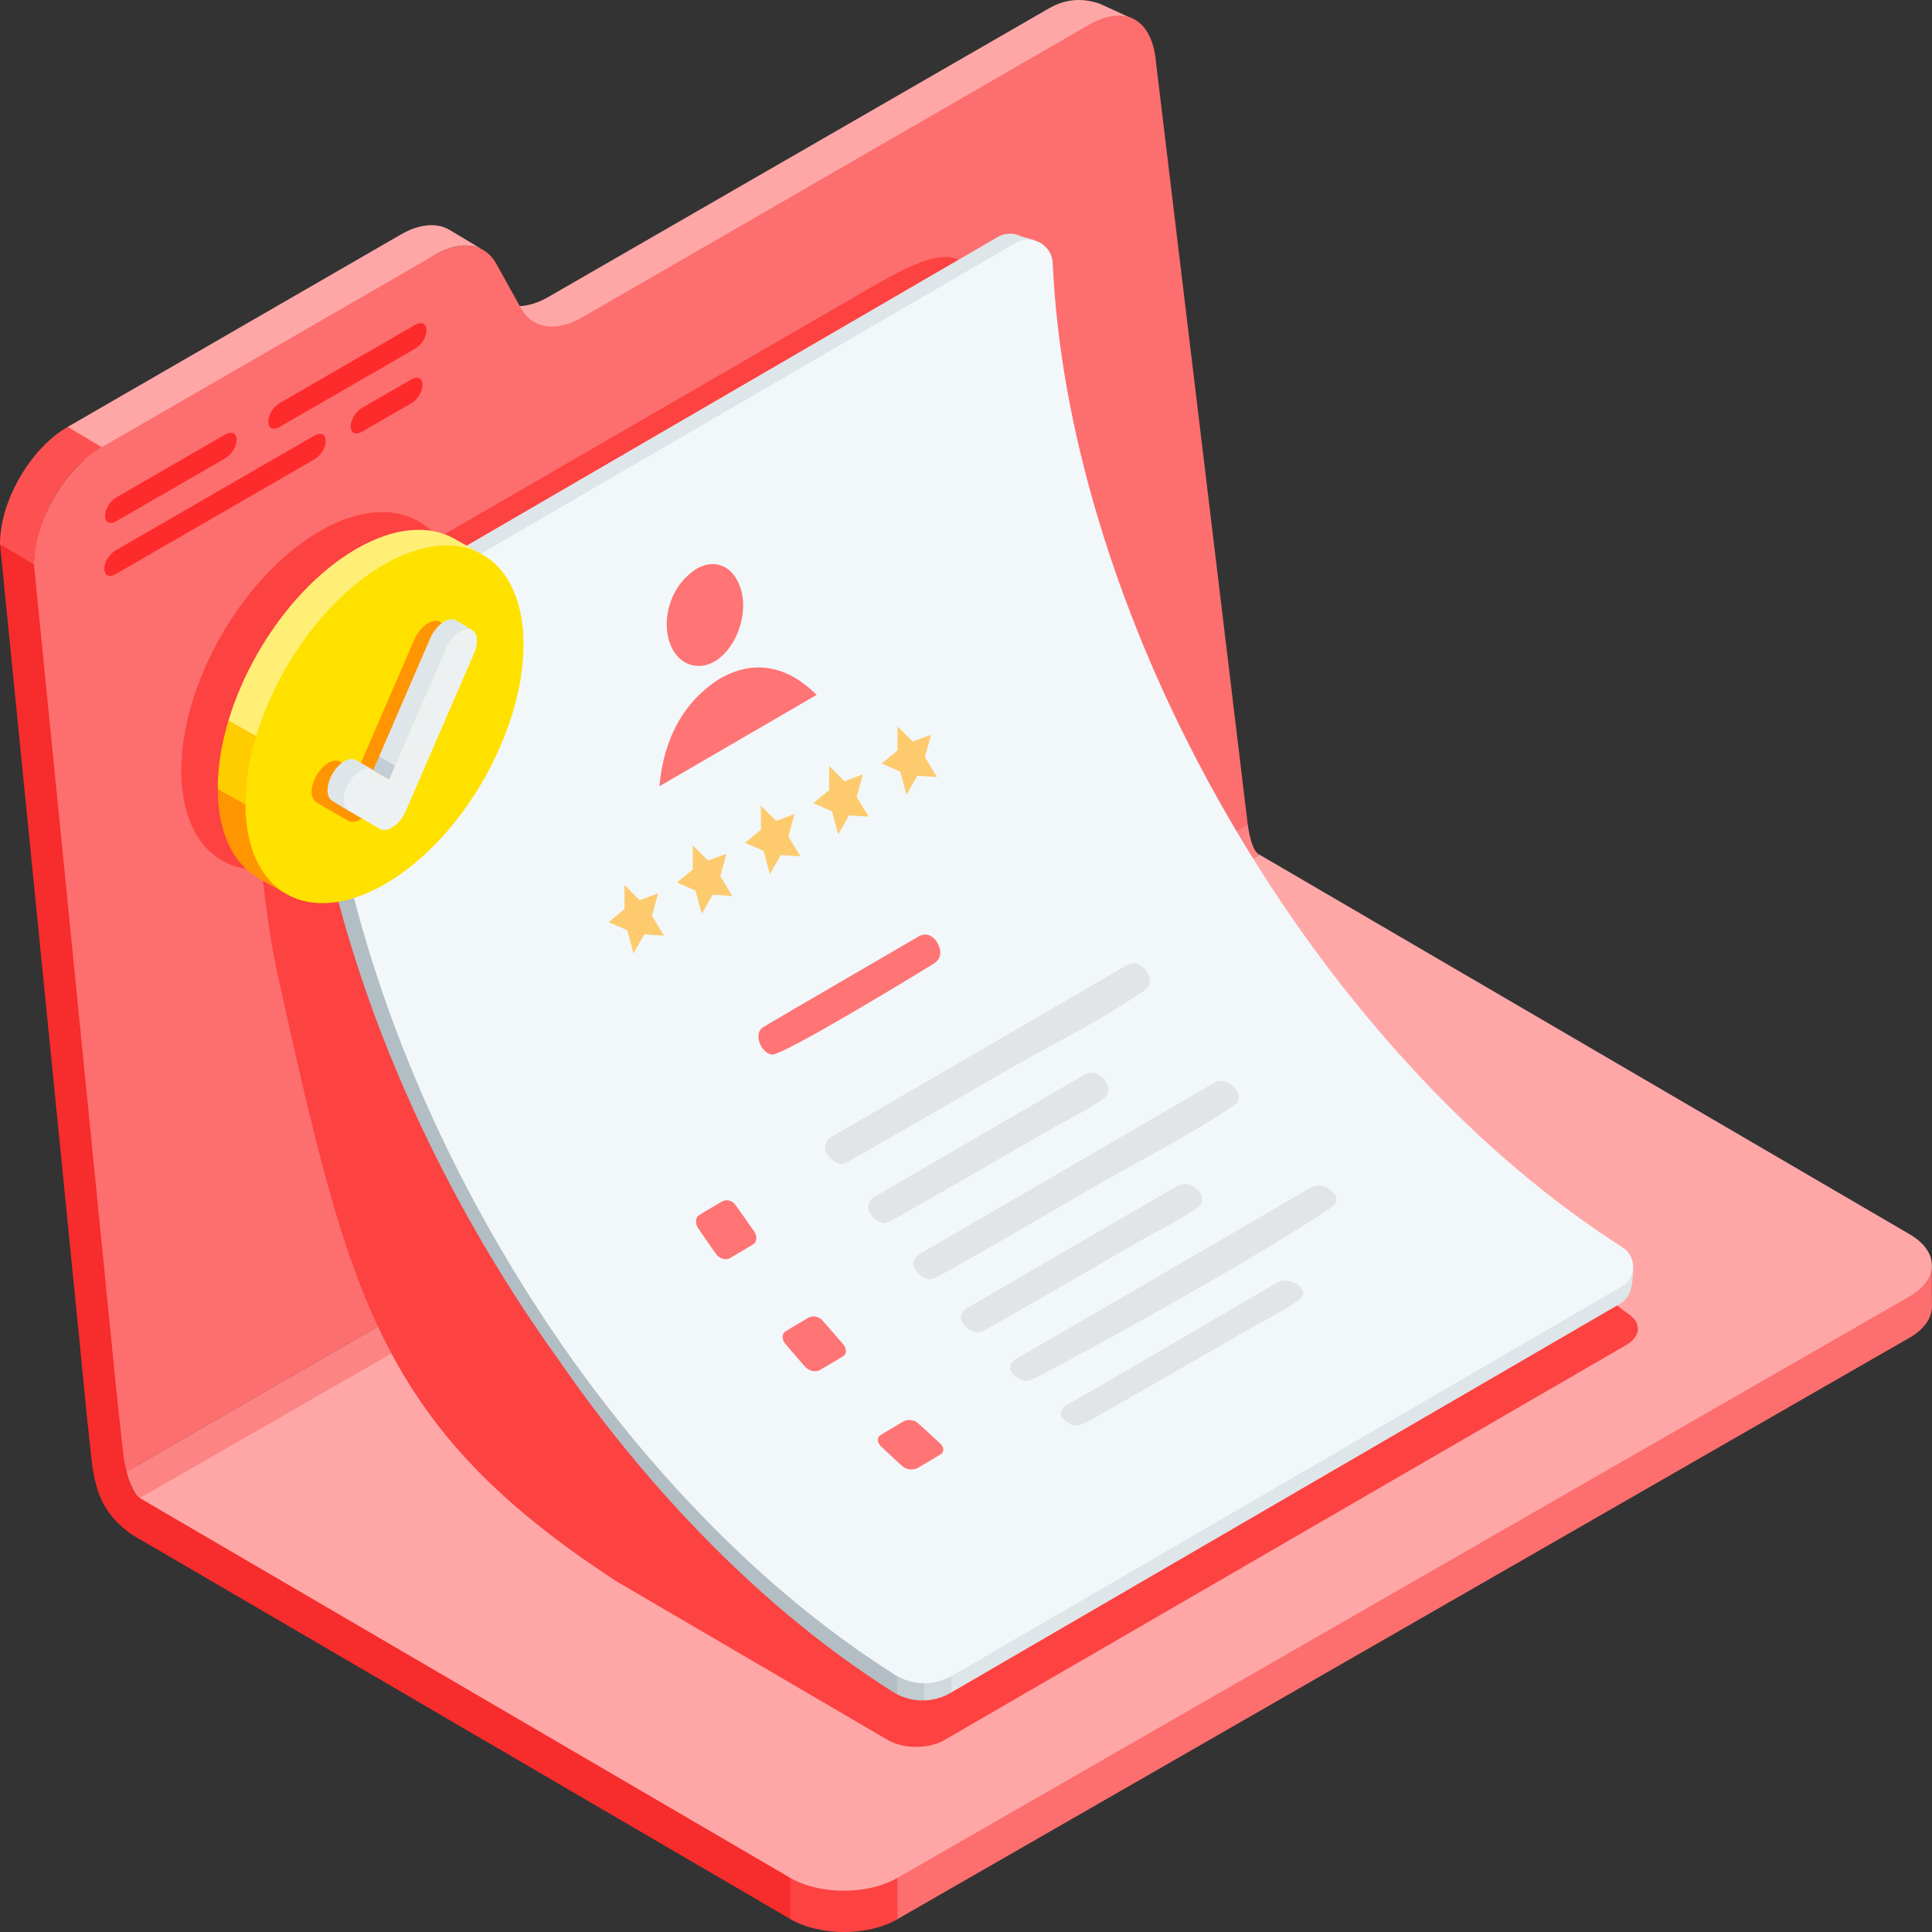
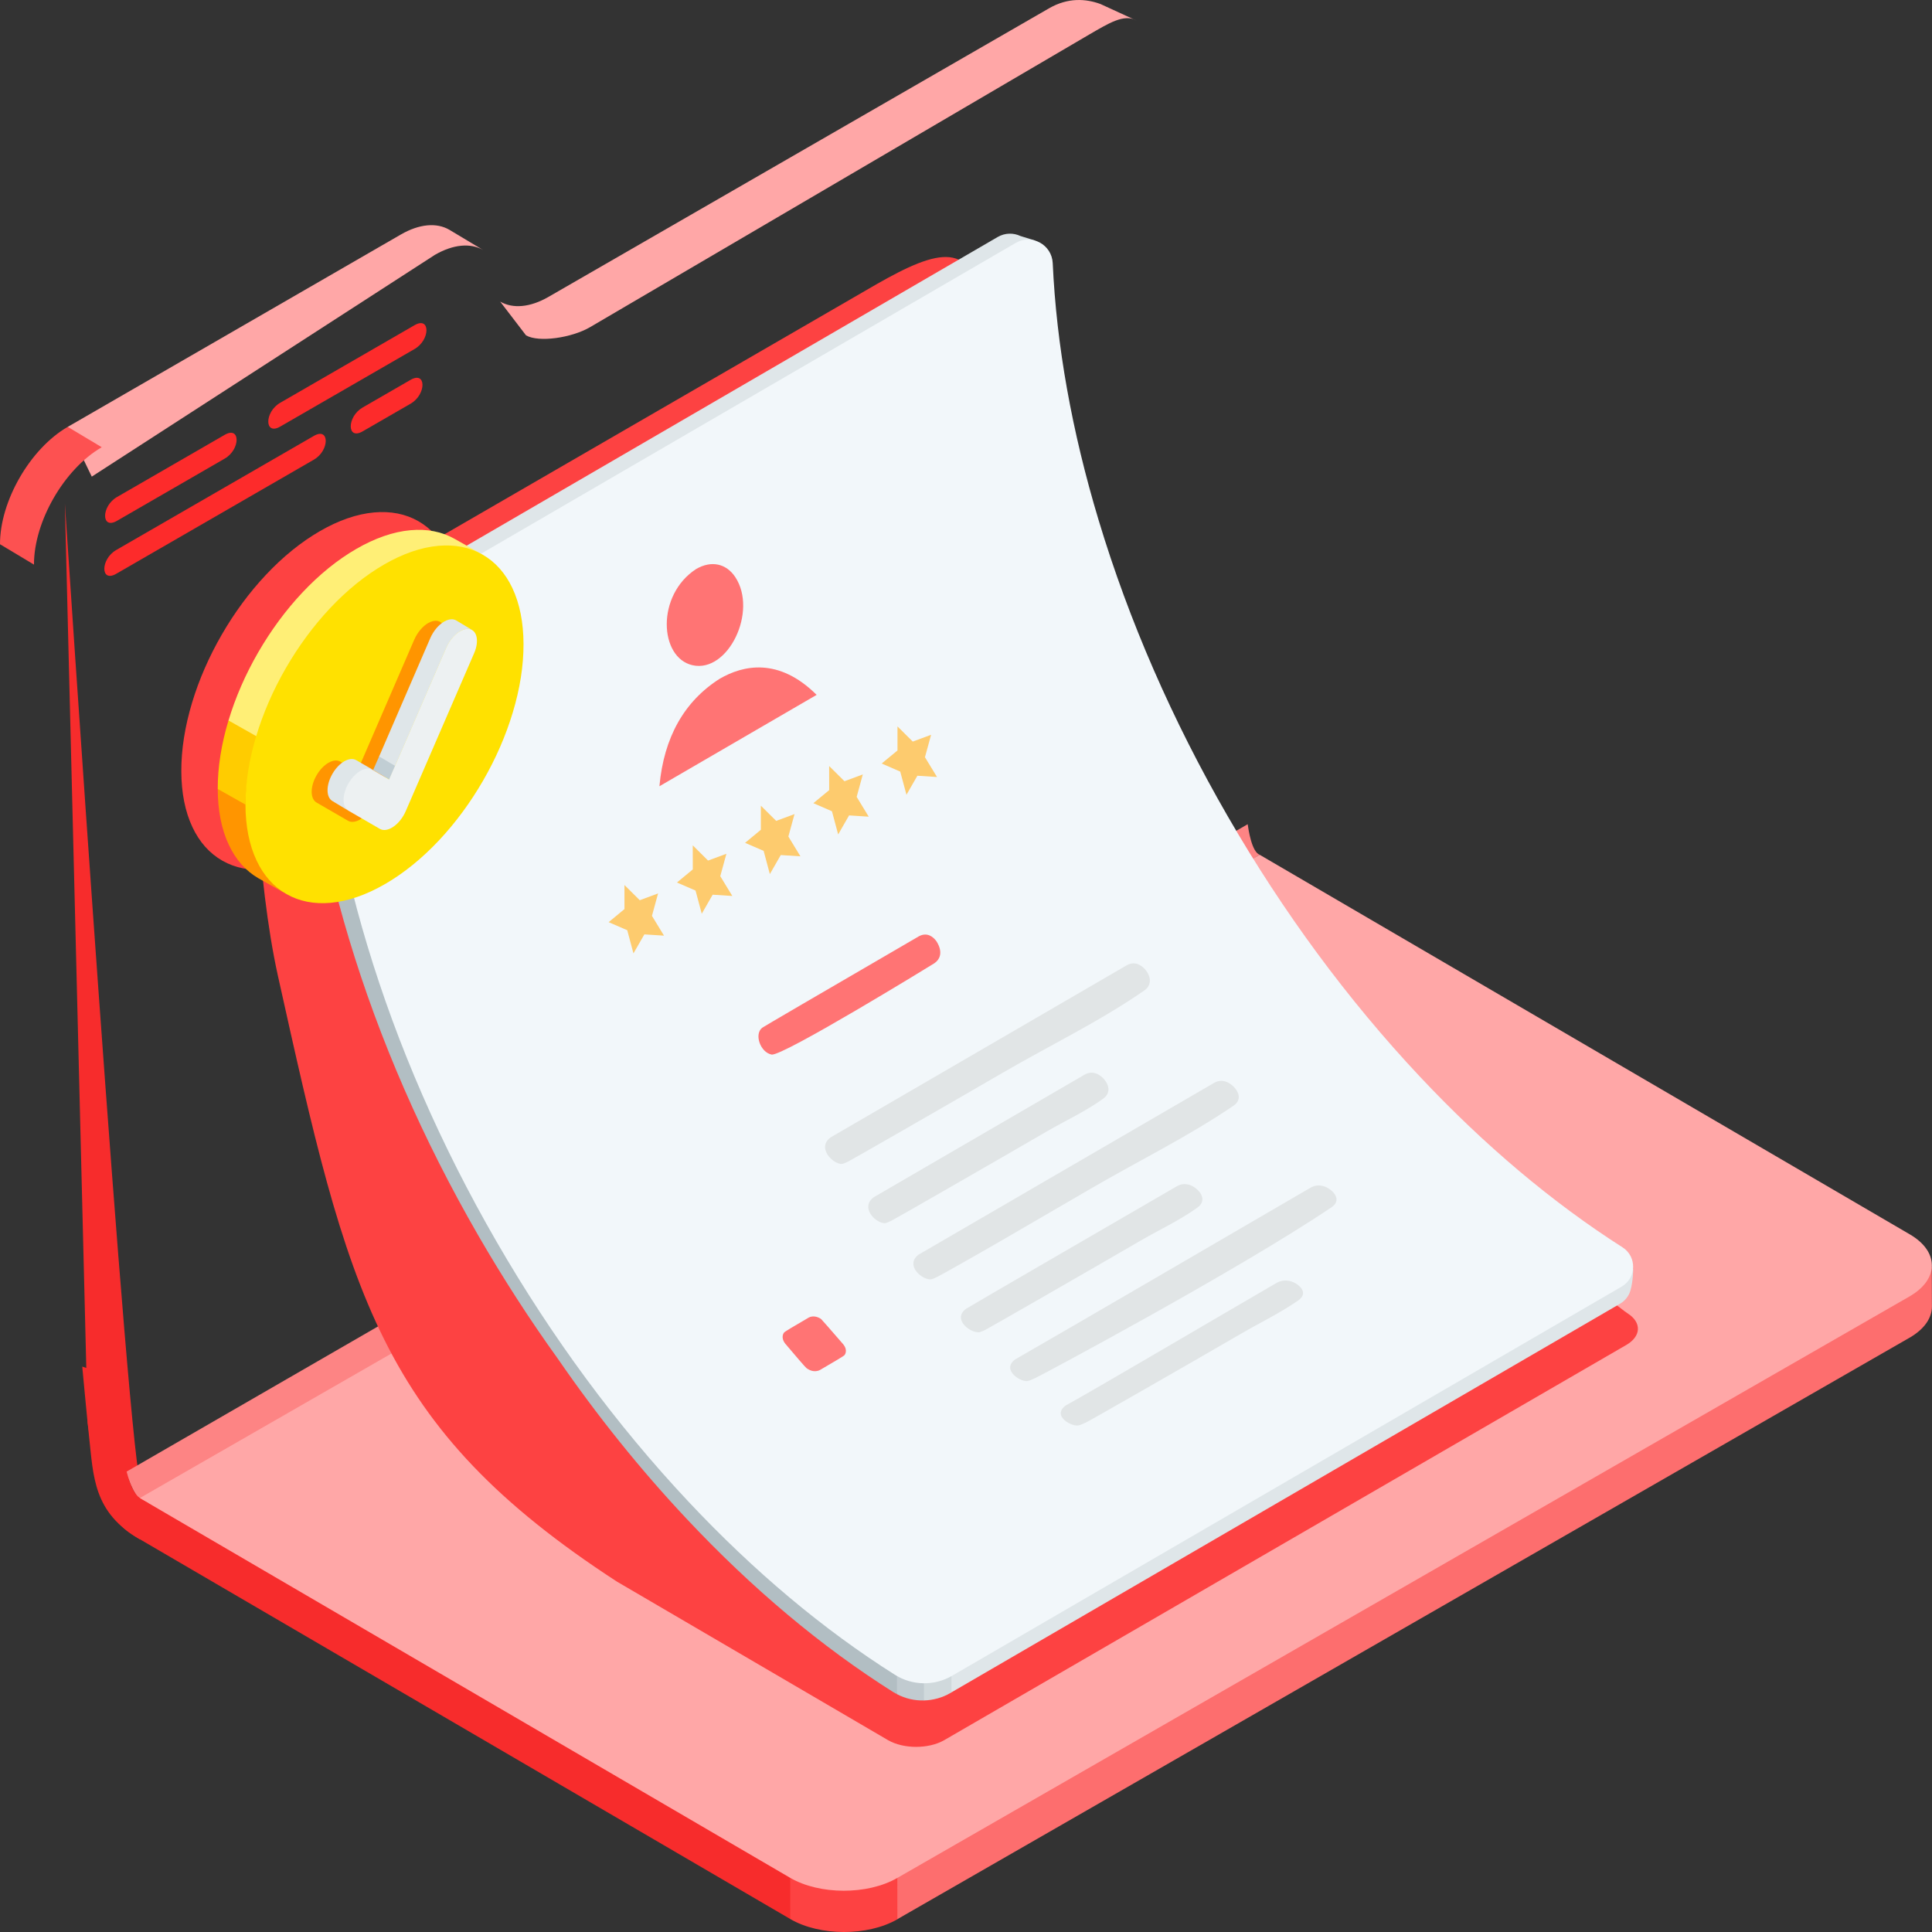
<svg xmlns="http://www.w3.org/2000/svg" width="80" height="80" viewBox="0 0 80 80" fill="none">
  <rect x="0" y="0" width="80" height="80" fill="#333333" stroke="none" />
  <g clip-path="url(#clip0_647_51735)">
    <path d="M45.565 0.165C44.958 -0.056 44.221 -0.107 43.439 0.344L22.714 12.292C21.95 12.733 21.233 12.791 20.711 12.488L21.781 13.886C22.303 14.189 23.662 13.993 24.426 13.551L45.104 1.429C45.886 0.978 46.547 0.554 47.059 0.851L45.565 0.165H45.565Z" fill="#FFA7A7" />
-     <path d="M2.686 20.852L0 22.536L3.63 58.918C3.748 59.863 3.946 60.43 4.451 60.724L5.859 61.567C5.354 61.273 2.686 20.852 2.686 20.852Z" fill="#F72C2C" />
+     <path d="M2.686 20.852L3.63 58.918C3.748 59.863 3.946 60.43 4.451 60.724L5.859 61.567C5.354 61.273 2.686 20.852 2.686 20.852Z" fill="#F72C2C" />
    <path d="M18.604 9.513C18.082 9.21 17.365 9.268 16.601 9.709L2.805 17.676L3.8 19.736L18.008 10.553C18.773 10.111 19.49 10.053 20.012 10.356L18.604 9.513Z" fill="#FFA7A7" />
-     <path d="M51.66 34.089L47.876 2.657C47.736 0.786 46.606 0.15 45.052 1.048L24.118 13.136C23.036 13.761 22.048 13.618 21.575 12.768L20.55 10.921C20.078 10.071 19.09 9.928 18.008 10.553L4.212 18.52C2.657 19.418 1.401 21.593 1.406 23.381L5.036 59.763C5.038 60.151 5.103 60.559 5.22 60.95L51.665 34.13C51.661 34.105 51.659 34.091 51.659 34.091L51.66 34.089Z" fill="#FD6E6E" />
    <path d="M51.664 34.129L5.219 60.949C5.64 62.356 6.734 63.547 7.95 62.845L52.158 35.393C51.827 35.265 51.694 34.34 51.664 34.129V34.129Z" fill="#FD8484" />
    <path d="M1.407 23.379L1.35479e-05 22.536C-0.005 20.749 1.251 18.573 2.805 17.675L4.213 18.519C2.659 19.417 1.403 21.592 1.407 23.379Z" fill="#FD5151" />
    <path d="M9.305 18.99C7.818 19.849 6.33 20.707 4.844 21.566C4.188 21.945 4.188 20.96 4.844 20.581C6.33 19.723 7.818 18.864 9.305 18.005C9.961 17.627 9.961 18.611 9.305 18.99Z" fill="#FD2B2B" />
    <path d="M17.165 14.453C15.313 15.522 13.457 16.594 11.598 17.667C10.945 18.039 10.946 17.056 11.603 16.678C13.455 15.608 15.311 14.536 17.17 13.463C17.823 13.09 17.822 14.074 17.165 14.453Z" fill="#FD2B2B" />
    <path d="M12.996 19.034C10.268 20.61 7.54 22.184 4.812 23.76C4.156 24.139 4.156 23.154 4.812 22.775C7.54 21.2 10.268 19.625 12.996 18.05C13.652 17.671 13.652 18.655 12.996 19.034Z" fill="#FD2B2B" />
    <path d="M17.007 16.713C16.339 17.098 15.676 17.481 15.017 17.862C14.361 18.24 14.359 17.26 15.011 16.877C15.678 16.492 16.341 16.109 17 15.729C17.656 15.35 17.659 16.33 17.007 16.713Z" fill="#FD2B2B" />
    <path d="M5.792 62.032L36.264 77.211L32.724 79.463L5.798 63.741C5.192 63.387 4.523 62.962 4.516 61.818L4.523 60.556C4.523 61.018 5.187 61.678 5.792 62.032Z" fill="#F72C2C" />
    <path d="M79.997 54.101C79.997 54.569 79.688 55.037 79.068 55.393L37.153 79.472L34.57 76.83L78.116 53.499C78.736 53.143 79.992 52.861 79.992 52.393L79.997 54.101Z" fill="#FD6E6E" />
    <path d="M32.719 76.51L32.724 79.463C33.943 80.175 35.929 80.18 37.159 79.473L37.154 76.52C35.924 77.227 33.938 77.223 32.719 76.51Z" fill="#FD4242" />
    <path d="M79.065 53.685C80.296 52.978 80.305 51.827 79.086 51.115L52.16 35.394L5.789 62.032L32.715 77.754C33.934 78.466 35.92 78.471 37.151 77.764L79.065 53.685Z" fill="#FFA7A7" />
    <path d="M5.674 61.925C5.386 61.592 5.165 60.809 5.091 60.08L4.746 57.018L3.406 56.589C3.406 56.589 3.594 58.621 3.685 59.458C3.872 61.15 3.856 62.622 5.791 63.741C5.879 63.295 6.077 62.695 6.13 62.239C5.949 62.139 5.796 62.067 5.673 61.924L5.674 61.925Z" fill="#F72C2C" />
    <path d="M67.34 55.693L39.099 72.056C38.456 72.427 37.414 72.427 36.772 72.056L25.547 65.492C15.64 59.05 14.427 53.541 11.51 40.416C10.612 36.374 10.484 30.645 10.393 28.539C10.347 27.473 10.897 26.471 11.819 25.935L35.805 12.053C38.494 10.475 40.143 9.784 40.595 12.336C42.006 20.308 44.371 36.708 44.827 36.971L67.159 54.21C67.24 54.272 67.32 54.335 67.406 54.39C67.982 54.763 67.96 55.335 67.34 55.693L67.34 55.693Z" fill="#FD4242" />
    <path d="M19.111 26.575L13.514 25.97L13.365 26.057C13.171 26.169 13.006 26.317 12.875 26.489L17.05 30.377C17.106 30.175 18.941 26.832 19.111 26.575Z" fill="#D0D9DC" />
    <path d="M42.873 9.964L42.255 9.773C41.969 9.639 41.621 9.634 41.309 9.815L13.516 25.97L17.684 28.377C20.856 23.589 42.873 9.97 42.873 9.964L42.873 9.964Z" fill="#DFE6E9" />
    <path d="M17.302 29.327C17.302 29.247 17.315 29.16 17.34 29.067L12.874 26.488C12.74 26.663 12.643 26.863 12.586 27.076L16.983 31.029C16.976 30.864 17.303 29.482 17.302 29.327H17.302Z" fill="#C1CBD0" />
    <path d="M23.789 50.732C19.866 42.603 17.497 34.459 17.314 29.806L12.587 27.076C12.547 27.227 12.528 27.383 12.532 27.543C12.624 31.142 13.271 34.956 14.458 38.898C15.71 43.056 17.509 47.181 19.803 51.156C20.828 52.929 21.927 54.633 23.096 56.258C24.734 58.635 26.517 60.853 28.427 62.886C31.148 65.785 34.021 68.194 36.982 70.062C37.032 70.094 37.083 70.123 37.135 70.15L38.424 66.074C34.556 64.03 26.386 56.111 23.789 50.731V50.732Z" fill="#B2BEC3" />
    <path d="M37.141 65.909V70.152C37.489 70.335 37.874 70.422 38.258 70.412L39.972 66.222C39.639 66.143 37.55 66.126 37.141 65.91L37.141 65.909Z" fill="#C1CBD0" />
    <path d="M39.109 66.368C38.871 66.44 38.585 66.434 38.258 66.356V70.412C38.637 70.403 39.016 70.3 39.356 70.103L39.401 70.077L40.73 66.248C40.631 66.281 39.204 66.339 39.109 66.368V66.368Z" fill="#D0D9DC" />
    <path d="M39.399 66.274V70.076L67.078 53.988C67.3 53.859 67.445 53.661 67.511 53.443C67.627 53.057 67.626 52.547 67.626 52.547C67.579 52.517 46.722 63.888 39.398 66.275L39.399 66.274Z" fill="#DFE6E9" />
    <path d="M14.114 26.301L42.058 10.059C42.722 9.673 43.556 10.13 43.591 10.897C43.745 14.286 44.383 17.858 45.492 21.54C46.744 25.699 48.543 29.824 50.837 33.798C53.132 37.773 55.806 41.398 58.786 44.572C61.46 47.42 64.28 49.795 67.186 51.65C67.786 52.033 67.767 52.917 67.15 53.275L39.426 69.389C38.691 69.817 37.778 69.804 37.058 69.35C34.097 67.481 31.224 65.073 28.503 62.174C25.522 59 22.848 55.375 20.553 51.4C18.259 47.426 16.46 43.301 15.208 39.142C14.021 35.201 13.374 31.387 13.282 27.787C13.266 27.177 13.586 26.608 14.114 26.301V26.301Z" fill="#F2F7FA" />
    <path d="M28.827 23.561C27.159 24.644 27.297 27.239 28.679 27.546C30.15 27.874 31.388 25.313 30.444 23.893C30.068 23.328 29.449 23.2 28.827 23.561Z" fill="#FF7474" />
    <path d="M29.804 28.104C28.329 29.04 27.488 30.538 27.305 32.557C29.475 31.295 31.645 30.034 33.815 28.773C32.242 27.209 30.765 27.546 29.805 28.104L29.804 28.104Z" fill="#FF7474" />
    <path d="M25.858 36.646C25.858 36.945 25.857 37.344 25.858 37.643L25.203 38.185C25.434 38.285 25.742 38.419 25.973 38.518C26.049 38.806 26.151 39.191 26.23 39.478L26.682 38.691L27.495 38.743C27.345 38.498 27.144 38.171 26.996 37.924C27.073 37.645 27.174 37.273 27.25 36.995L26.491 37.276C26.301 37.087 26.047 36.836 25.858 36.647V36.646Z" fill="#FDCB6E" />
    <path d="M28.686 35.004C28.686 35.303 28.685 35.702 28.687 36.001L28.031 36.543C28.262 36.643 28.57 36.777 28.801 36.876C28.877 37.164 28.979 37.548 29.058 37.836L29.51 37.048L30.324 37.1C30.174 36.855 29.973 36.528 29.825 36.281C29.901 36.003 30.002 35.631 30.079 35.353L29.319 35.634C29.129 35.445 28.875 35.194 28.686 35.004V35.004Z" fill="#FDCB6E" />
    <path d="M31.506 33.362C31.506 33.661 31.505 34.059 31.506 34.359L30.852 34.9C31.082 35 31.39 35.134 31.621 35.233C31.697 35.522 31.799 35.906 31.878 36.194L32.33 35.406L33.144 35.458C32.994 35.212 32.793 34.886 32.645 34.639C32.721 34.36 32.822 33.989 32.899 33.71L32.14 33.991C31.95 33.802 31.695 33.551 31.506 33.362Z" fill="#FDCB6E" />
    <path d="M34.334 31.72C34.334 32.019 34.333 32.417 34.335 32.717L33.68 33.258C33.91 33.359 34.218 33.493 34.449 33.592C34.525 33.88 34.627 34.264 34.707 34.552L35.159 33.764L35.972 33.817C35.822 33.571 35.621 33.244 35.473 32.997C35.549 32.719 35.65 32.347 35.727 32.068L34.968 32.349C34.778 32.161 34.524 31.91 34.334 31.72V31.72Z" fill="#FDCB6E" />
    <path d="M37.163 30.077C37.163 30.377 37.161 30.775 37.163 31.075L36.508 31.616C36.739 31.716 37.046 31.851 37.277 31.95C37.353 32.238 37.456 32.622 37.535 32.909L37.987 32.122L38.8 32.174C38.649 31.929 38.449 31.602 38.3 31.355C38.377 31.076 38.478 30.705 38.555 30.426L37.795 30.707C37.605 30.519 37.351 30.267 37.162 30.078L37.163 30.077Z" fill="#FDCB6E" />
    <path d="M38.061 38.763C33.776 41.254 31.608 42.52 31.557 42.56C31.222 42.829 31.485 43.574 31.948 43.667C32.391 43.757 38.631 39.926 38.689 39.887C39.193 39.538 38.769 38.965 38.764 38.959C38.651 38.81 38.409 38.586 38.061 38.763Z" fill="#FF7474" />
    <path d="M47.017 39.896C46.909 39.878 46.793 39.899 46.673 39.96C42.592 42.332 34.389 47.1 34.389 47.1C33.839 47.511 34.423 48.135 34.798 48.193C34.856 48.202 34.895 48.208 35.122 48.096C35.129 48.106 39.413 45.646 41.547 44.405C43.494 43.274 45.53 42.298 47.386 41.011C47.904 40.652 47.433 39.965 47.017 39.896L47.017 39.896Z" fill="#E1E5E6" />
    <path d="M50.748 44.785C50.514 44.715 50.363 44.793 50.281 44.835C46.2 47.207 38.16 51.88 38.038 51.951C37.494 52.355 38.093 52.935 38.485 52.974C38.545 52.98 38.586 52.984 38.814 52.87C38.822 52.88 40.595 51.877 41.473 51.367C42.73 50.637 43.986 49.907 45.242 49.176C47.188 48.045 49.215 47.053 51.081 45.782C51.582 45.441 51.091 44.887 50.748 44.785V44.785Z" fill="#E1E5E6" />
    <path d="M54.755 49.103C54.512 49.052 54.36 49.131 54.278 49.173C50.197 51.546 44.767 54.721 42.036 56.29C41.513 56.673 42.104 57.118 42.419 57.178C42.507 57.196 42.566 57.207 42.858 57.068C42.871 57.08 51.218 52.634 55.139 49.988C55.637 49.653 55.11 49.178 54.755 49.104V49.103Z" fill="#E1E5E6" />
    <path d="M45.384 44.451C45.157 44.374 45.005 44.451 44.923 44.492C42.008 46.186 36.179 49.575 36.179 49.575C35.632 49.983 36.203 50.597 36.587 50.646C36.646 50.653 36.686 50.658 36.914 50.546C36.922 50.555 41.206 48.094 43.341 46.853C44.121 46.4 44.947 46.025 45.682 45.493C46.175 45.135 45.718 44.563 45.385 44.451H45.384Z" fill="#E1E5E6" />
    <path d="M49.215 49.052C48.978 48.993 48.826 49.072 48.744 49.113C45.829 50.807 40.329 53.99 39.999 54.196C39.46 54.594 40.083 55.137 40.481 55.166C40.541 55.171 40.584 55.174 40.813 55.059C40.821 55.068 45.107 52.605 47.242 51.364C48.023 50.911 48.847 50.533 49.583 50.003C50.078 49.647 49.569 49.14 49.215 49.052Z" fill="#E1E5E6" />
    <path d="M53.468 53.061C53.16 52.966 52.943 53.079 52.871 53.116C49.956 54.81 45.192 57.619 44.127 58.199C43.605 58.578 44.208 58.975 44.526 59.022C44.615 59.035 44.675 59.043 44.967 58.902C44.98 58.913 49.276 56.454 51.411 55.213C52.191 54.76 53.008 54.368 53.752 53.852C54.239 53.514 53.741 53.145 53.469 53.061H53.468Z" fill="#E1E5E6" />
-     <path d="M29.907 49.745C29.263 50.119 28.926 50.323 28.896 50.356C28.889 50.364 28.722 50.556 28.908 50.858C29.362 51.522 29.653 51.942 29.697 51.983C29.796 52.074 29.997 52.211 30.235 52.091C30.879 51.717 31.216 51.513 31.246 51.48C31.253 51.472 31.416 51.284 31.226 50.988C30.699 50.235 30.426 49.849 30.405 49.83C30.323 49.752 30.113 49.635 29.908 49.746L29.907 49.745Z" fill="#FF7474" />
    <path d="M33.482 54.561C32.838 54.935 32.501 55.138 32.472 55.171C32.465 55.178 32.304 55.363 32.514 55.637C32.911 56.106 33.34 56.609 33.393 56.649C33.501 56.73 33.717 56.849 33.956 56.727C34.6 56.353 34.936 56.15 34.965 56.118C34.971 56.111 35.13 55.929 34.915 55.662C34.326 54.983 34.022 54.636 34.001 54.62C33.91 54.55 33.686 54.449 33.481 54.56L33.482 54.561Z" fill="#FF7474" />
-     <path d="M37.419 58.854C36.776 59.228 36.439 59.431 36.411 59.462C36.404 59.469 36.247 59.646 36.474 59.884C36.803 60.194 37.353 60.714 37.416 60.751C37.528 60.818 37.753 60.912 37.993 60.788C38.637 60.414 38.973 60.212 39.001 60.181C39.007 60.174 39.163 60.002 38.934 59.774C38.302 59.191 37.975 58.893 37.954 58.88C37.859 58.823 37.623 58.742 37.419 58.854L37.419 58.854Z" fill="#FF7474" />
    <path d="M18.561 22.971C18.864 23.614 19.019 24.393 19.021 25.286C19.023 26.179 18.874 27.133 18.576 28.123C18.288 29.078 17.875 30.026 17.348 30.938C16.822 31.851 16.207 32.684 15.523 33.412C14.813 34.167 14.06 34.778 13.283 35.226C12.506 35.675 11.752 35.936 11.041 36.001C10.354 36.063 9.737 35.941 9.207 35.639C8.677 35.337 8.259 34.869 7.968 34.249C7.665 33.606 7.51 32.827 7.508 31.934C7.505 31.041 7.655 30.087 7.953 29.097C8.241 28.142 8.654 27.195 9.181 26.282C9.707 25.369 10.322 24.537 11.006 23.808C11.715 23.052 12.469 22.442 13.246 21.993C14.023 21.544 14.777 21.284 15.488 21.219C16.174 21.157 16.792 21.278 17.322 21.58C17.852 21.883 18.269 22.35 18.561 22.971V22.971Z" fill="#FD4242" />
    <path d="M11.519 31.037C11.521 31.93 11.353 33.776 11.194 35.051C11.164 35.723 11.324 36.707 11.844 37.01L10.694 36.363C10.174 36.06 9.763 35.596 9.475 34.983C9.173 34.341 9.018 33.562 9.016 32.669L11.519 31.036V31.037Z" fill="#FF9500" />
    <path d="M9.462 29.833C9.749 28.877 10.162 27.93 10.689 27.017C11.216 26.105 11.83 25.272 12.514 24.543C13.223 23.788 13.977 23.178 14.754 22.729C15.531 22.28 16.285 22.019 16.996 21.955C17.683 21.892 18.3 22.014 18.83 22.316C18.837 22.319 18.844 22.324 18.85 22.327L20 22.974C19.993 22.97 19.986 22.967 19.979 22.963C19.449 22.661 18.979 23.181 18.292 23.243C17.581 23.308 16.897 23.847 16.12 24.296C15.342 24.744 14.69 25.17 13.981 25.925C13.296 26.654 13.014 27.457 12.488 28.37C11.961 29.282 10.84 32.032 10.553 32.987L9.461 29.833H9.462Z" fill="#FFEF76" />
    <path d="M9.016 32.67C9.013 31.777 9.163 30.822 9.461 29.833L10.671 30.516C10.373 31.505 10.162 32.424 10.165 33.317L9.016 32.67Z" fill="#FFCC00" />
    <path d="M21.218 24.354C21.52 24.996 21.675 25.775 21.678 26.668C21.68 27.561 21.531 28.516 21.232 29.505C20.944 30.461 20.532 31.408 20.005 32.321C19.478 33.233 18.864 34.066 18.18 34.795C17.47 35.55 16.717 36.16 15.94 36.609C15.163 37.057 14.409 37.318 13.698 37.383C13.011 37.446 12.394 37.324 11.864 37.022C11.334 36.719 10.916 36.252 10.624 35.631C10.322 34.989 10.166 34.21 10.164 33.317C10.162 32.424 10.311 31.47 10.61 30.48C10.897 29.524 11.31 28.577 11.837 27.664C12.364 26.752 12.978 25.919 13.662 25.19C14.372 24.435 15.125 23.825 15.902 23.376C16.679 22.927 17.433 22.666 18.144 22.602C18.831 22.539 19.448 22.661 19.978 22.963C20.508 23.265 20.925 23.733 21.218 24.353L21.218 24.354Z" fill="#FFE100" />
    <path d="M17.732 25.799C17.865 25.722 18 25.688 18.118 25.711C18.438 25.772 18.526 26.218 18.313 26.708L15.482 33.248C15.367 33.514 15.179 33.752 14.972 33.894C14.949 33.91 14.927 33.924 14.905 33.937C14.721 34.043 14.542 34.061 14.411 33.986L13.11 33.233C12.838 33.076 12.838 32.57 13.11 32.101C13.245 31.867 13.422 31.688 13.599 31.586C13.778 31.483 13.957 31.458 14.093 31.537L14.792 31.941L17.153 26.488C17.287 26.18 17.507 25.927 17.731 25.798L17.732 25.799Z" fill="#FF9500" />
    <path d="M18.48 26.825C18.614 26.517 18.834 26.265 19.058 26.136C19.191 26.059 19.326 26.025 19.444 26.048C19.484 26.056 19.52 26.069 19.553 26.088L18.888 25.689C18.855 25.67 18.819 25.657 18.779 25.649C18.66 25.626 18.526 25.66 18.393 25.737C18.169 25.866 17.949 26.119 17.816 26.426L15.695 31.332L16.119 32.279L18.48 26.825Z" fill="#DFE6E9" />
    <path d="M15.699 31.322L15.453 31.88L16.118 32.279L16.366 31.717L15.699 31.322Z" fill="#C1CED4" />
    <path d="M15.449 31.88L14.749 31.476C14.613 31.397 14.434 31.421 14.255 31.524C14.078 31.626 13.901 31.806 13.767 32.039C13.495 32.507 13.495 33.014 13.767 33.171L14.431 33.57C14.16 33.413 14.323 33 14.595 32.531C14.73 32.298 14.821 32.231 14.998 32.128C15.177 32.025 15.279 31.795 15.415 31.875L16.115 32.279L15.45 31.88H15.449Z" fill="#DFE6E9" />
    <path d="M19.053 26.136C19.186 26.059 19.32 26.025 19.439 26.048C19.758 26.109 19.846 26.555 19.634 27.045L16.802 33.585C16.687 33.851 16.5 34.089 16.292 34.231C16.269 34.247 16.247 34.261 16.225 34.274C16.041 34.38 15.863 34.398 15.731 34.323L14.43 33.57C14.159 33.413 14.159 32.907 14.43 32.438C14.566 32.204 14.742 32.025 14.919 31.923C15.098 31.82 15.277 31.795 15.413 31.874L16.113 32.278L18.474 26.825C18.607 26.517 18.827 26.265 19.051 26.135L19.053 26.136Z" fill="#EDF1F2" />
  </g>
  <defs>
    <clipPath id="clip0_647_51735">
      <rect width="80" height="80" fill="white" />
    </clipPath>
  </defs>
</svg>